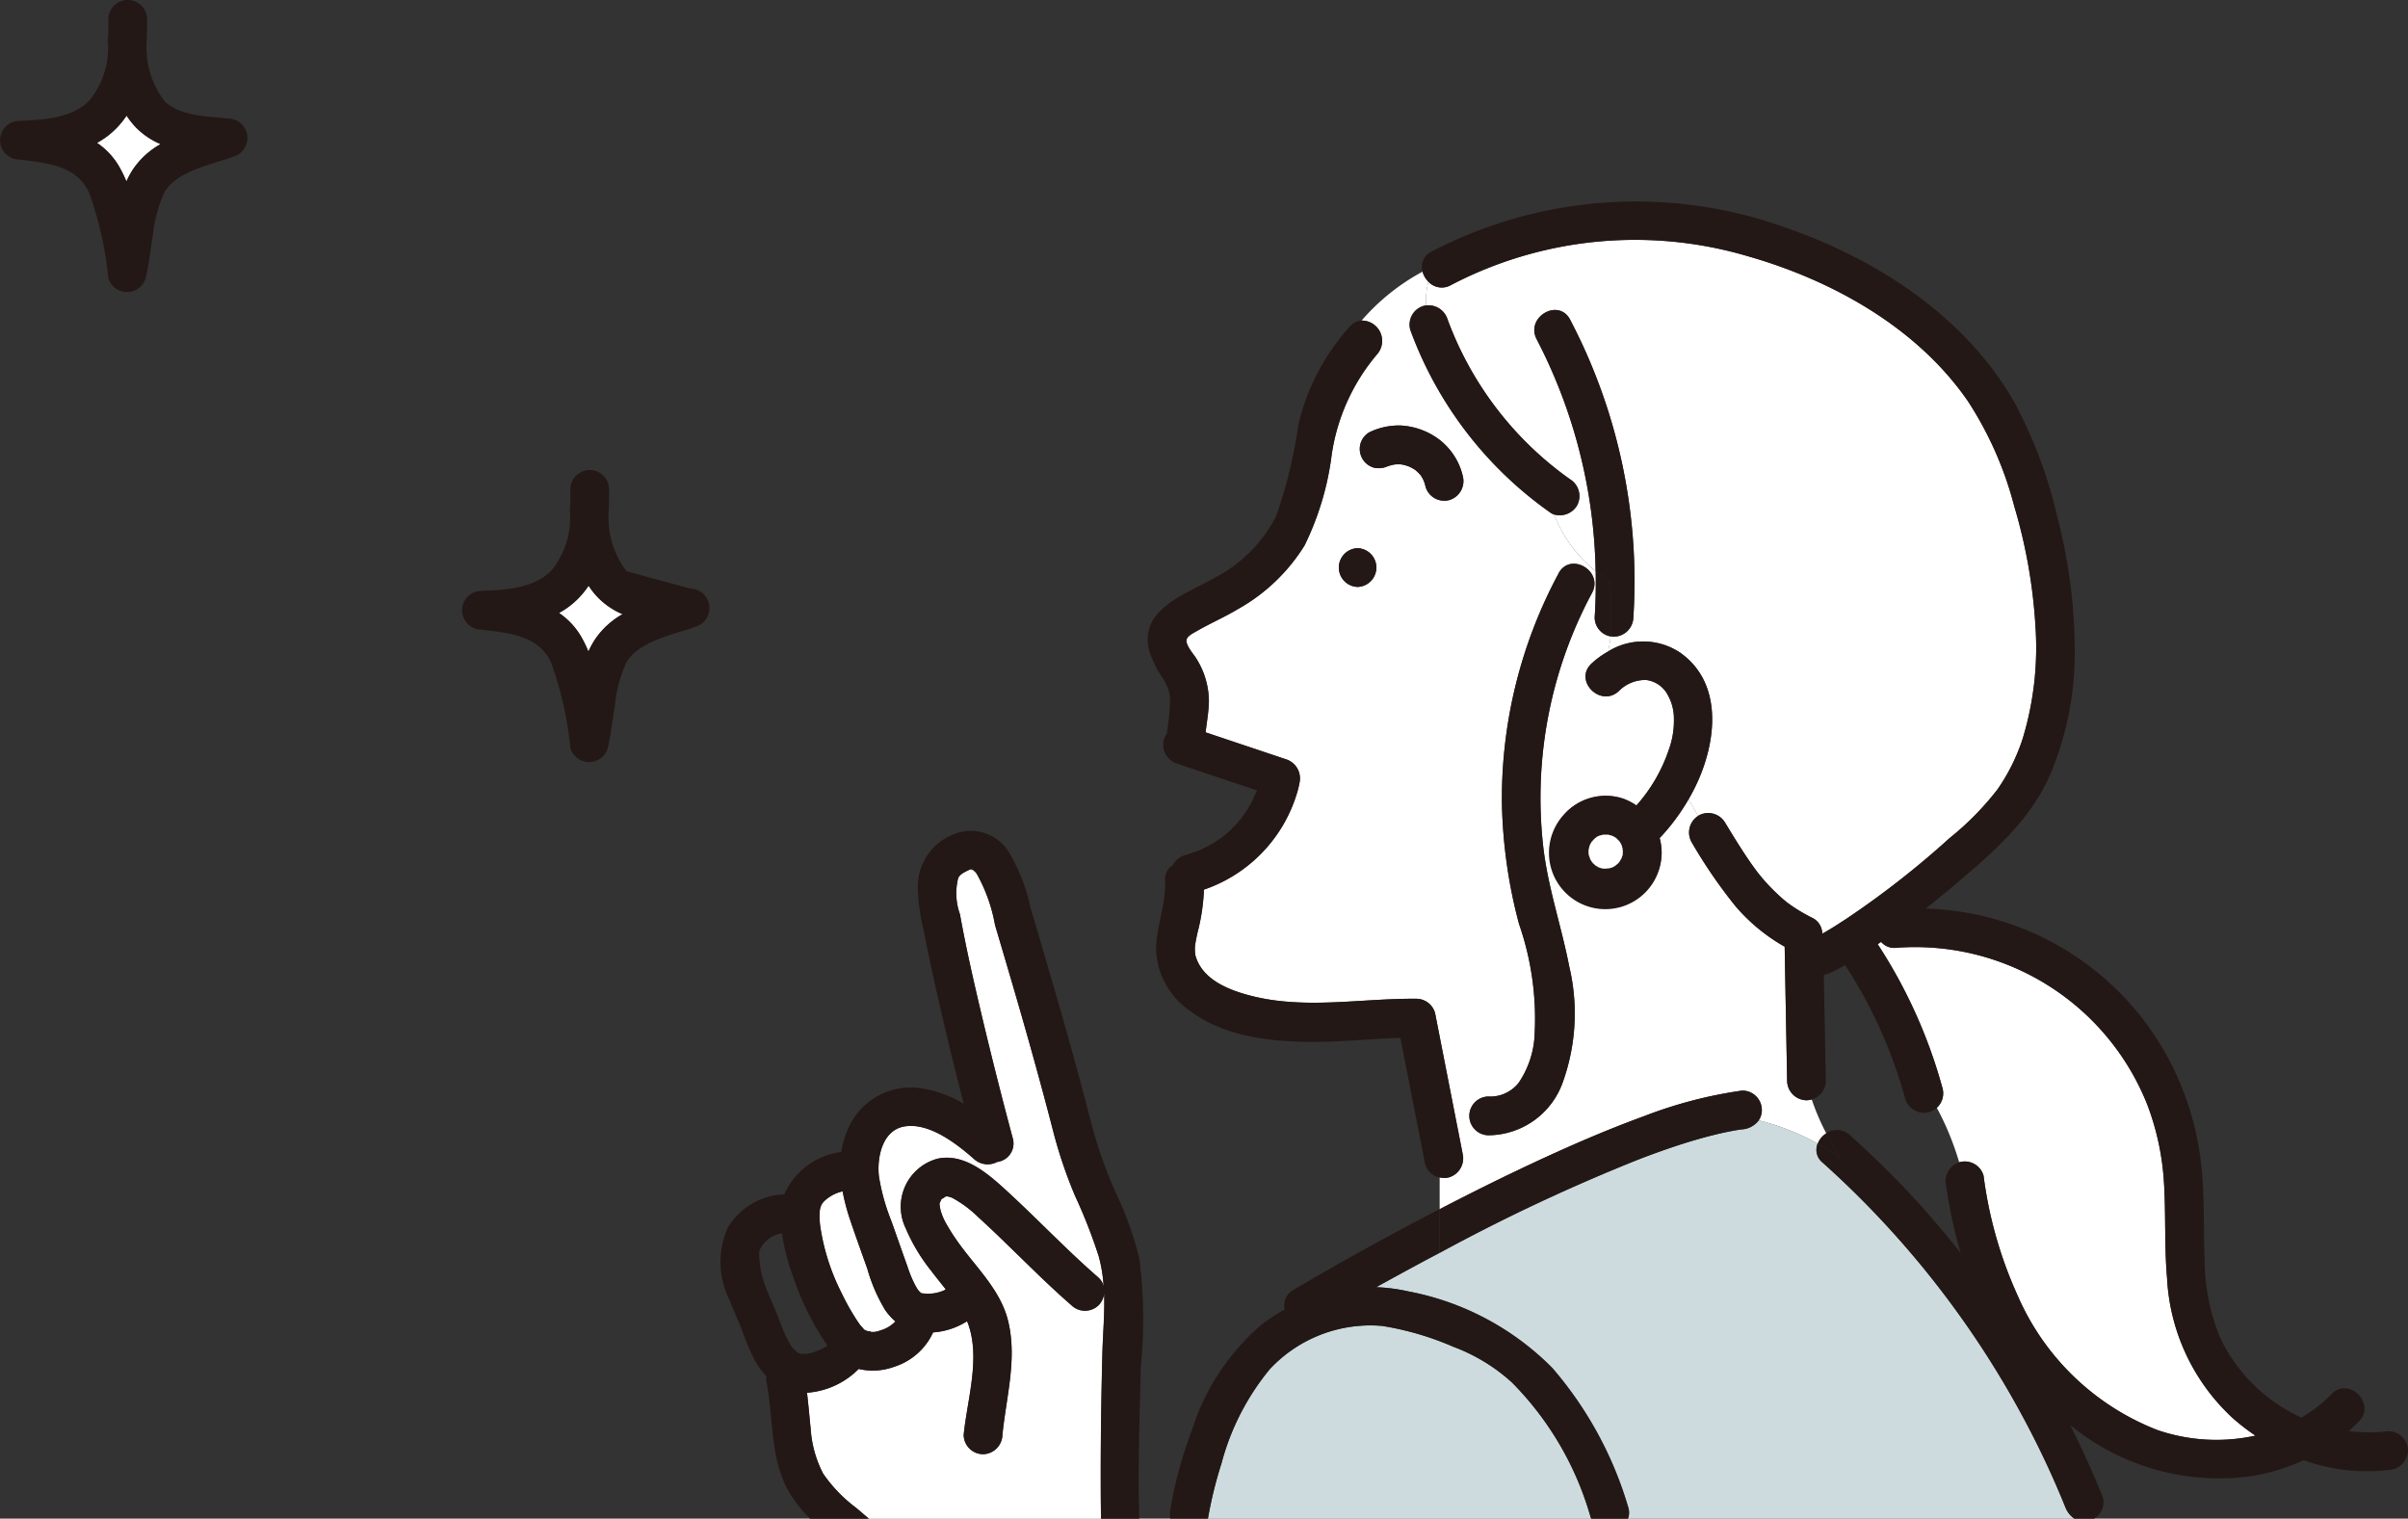
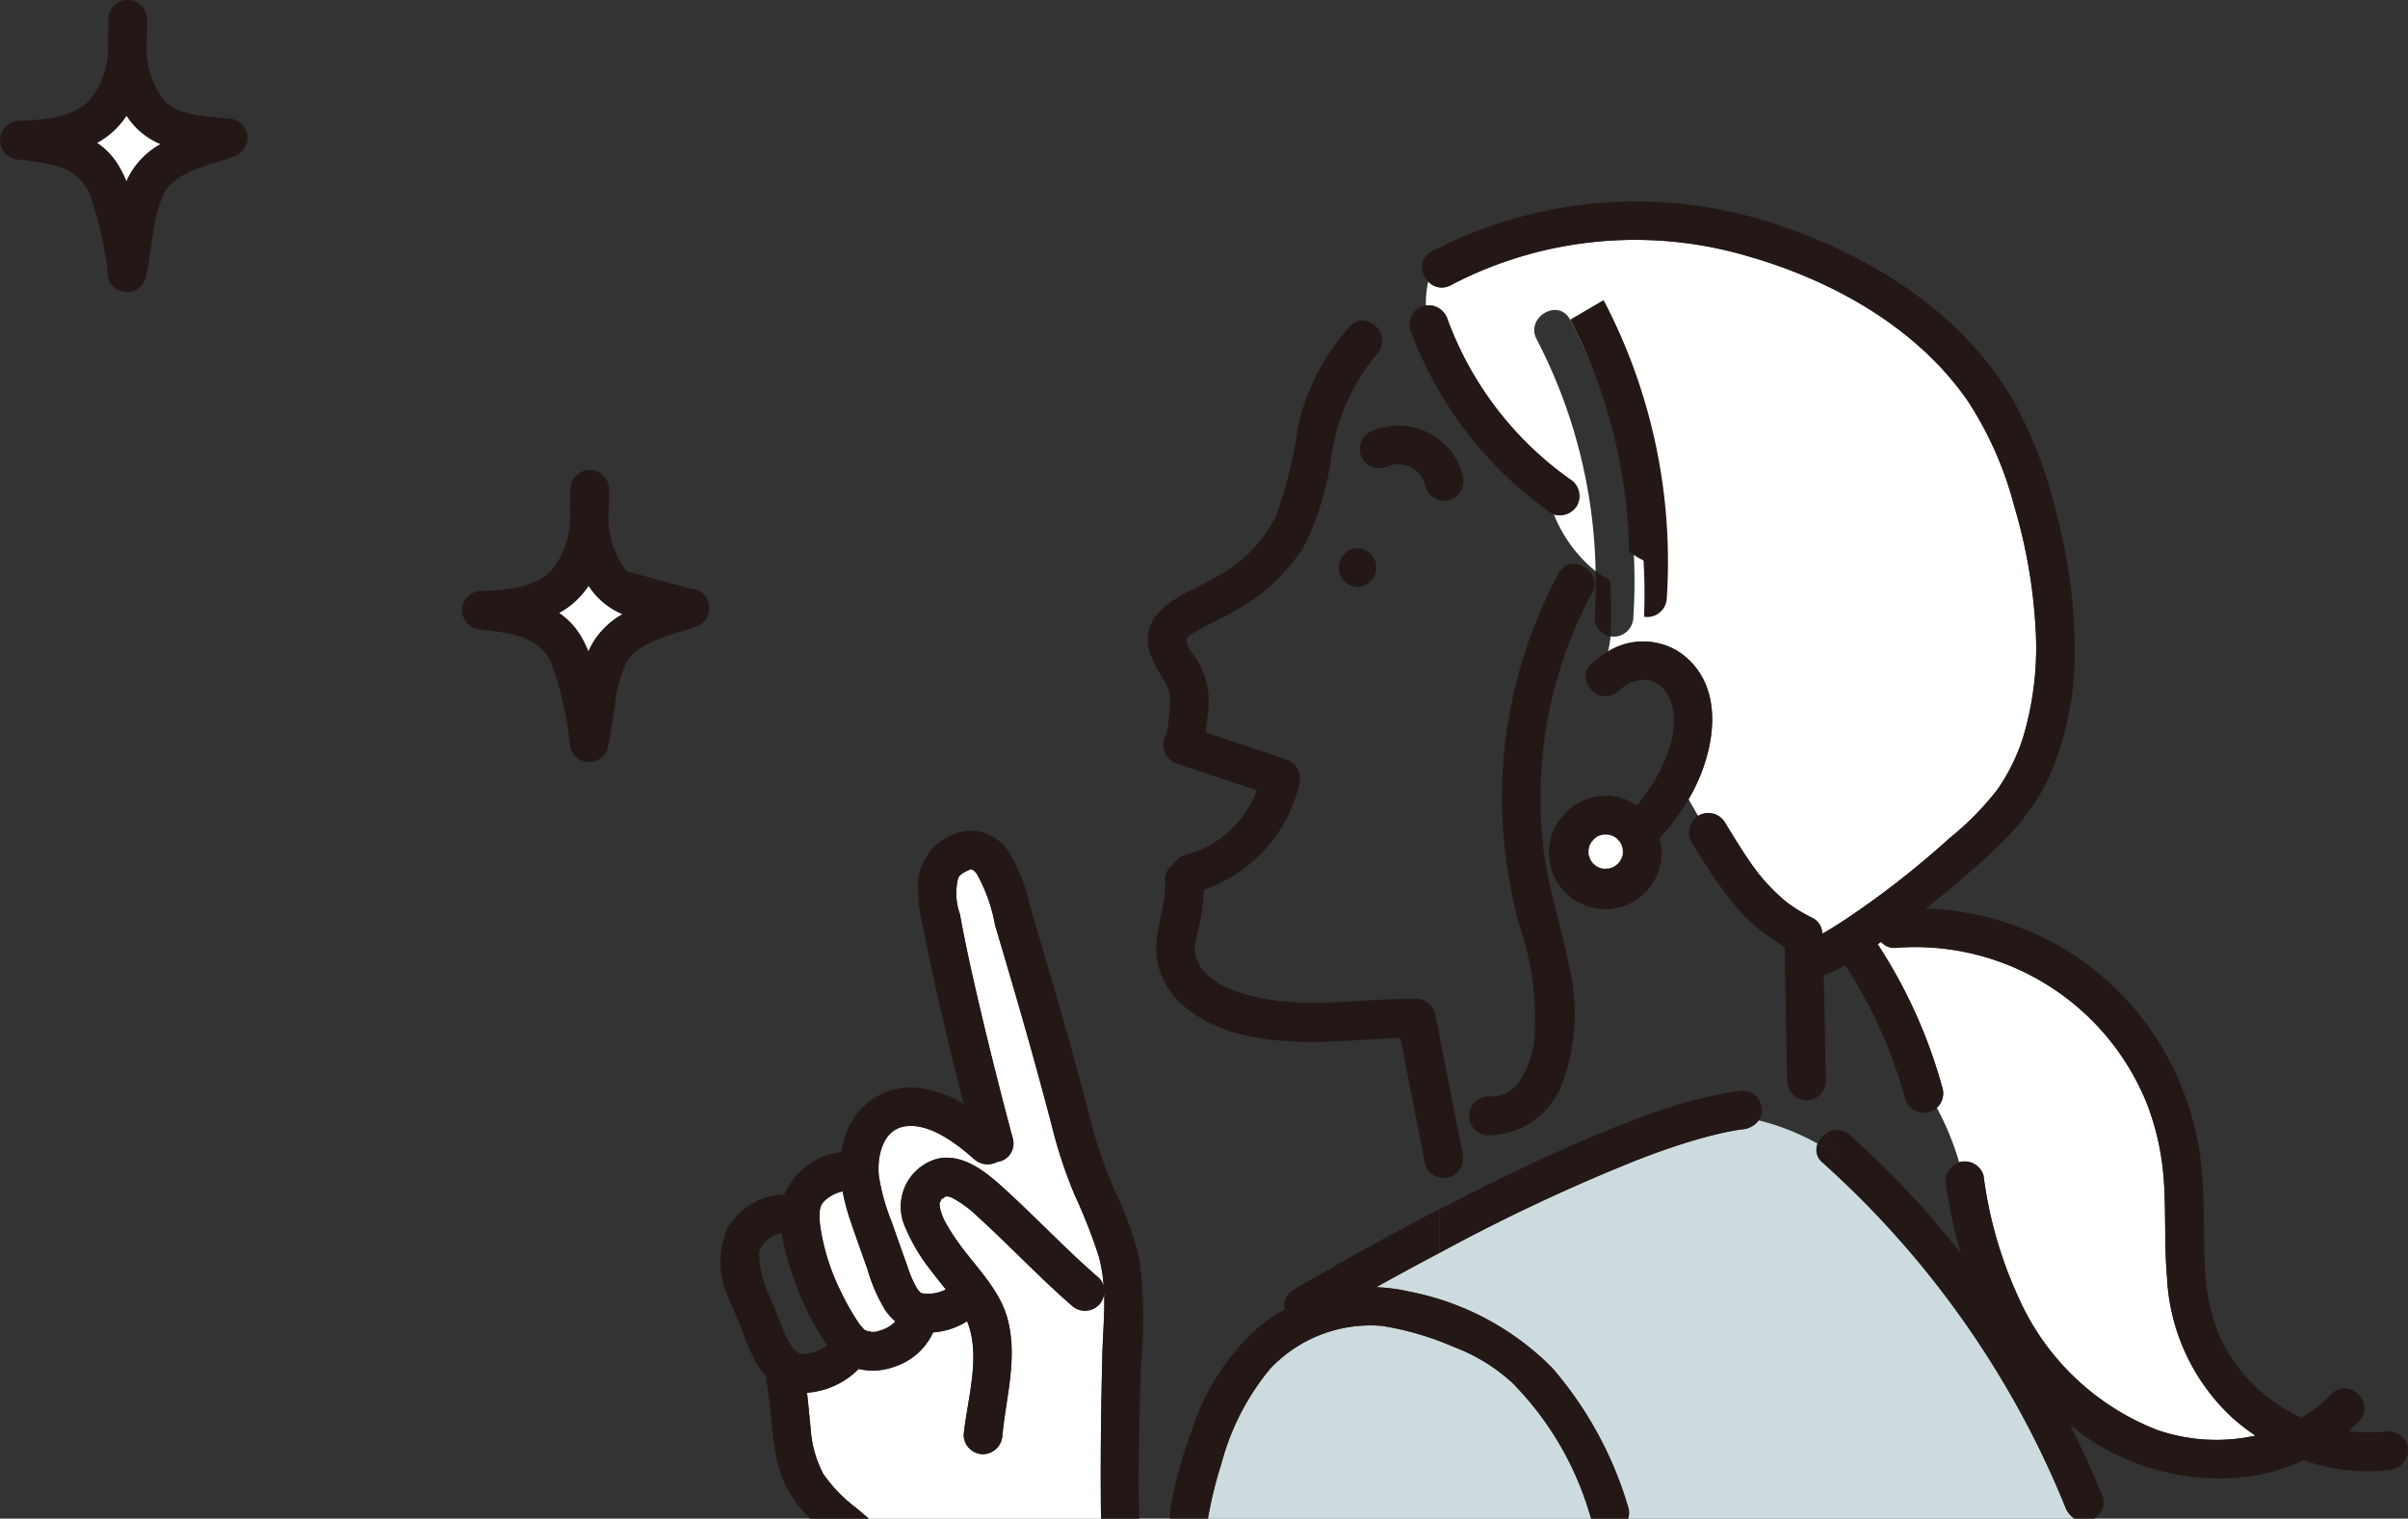
<svg xmlns="http://www.w3.org/2000/svg" height="75.678" viewBox="0 0 120 75.678" width="120">
  <rect x="0" y="0" width="120" height="75.678" fill="#333333" stroke="none" />
  <clipPath id="a">
    <path d="m0 0h120v75.678h-120z" />
  </clipPath>
  <g clip-path="url(#a)">
    <path d="m118.852 162.253c.025-1.008.125-2.046.088-3.066a.955.955 0 0 1 -1.636.609c-1.608-1.4-3.061-2.951-4.635-4.382a5.794 5.794 0 0 0 -1.287-.959l-.026-.013c-.046-.016-.091-.032-.137-.045-.03-.008-.06-.014-.09-.02h-.036a.377.377 0 0 1 -.066.01l-.019.018c-.144.115-.117.035-.236.2.085-.12.006.037-.022.082-.006.022-.012.045-.016.066l.011.082c0 .011.006.05.009.083.014.053.038.167.036.159a2.972 2.972 0 0 0 .324.737 10.022 10.022 0 0 0 .584.9c.893 1.243 2.084 2.342 2.458 3.881.459 1.889-.1 3.783-.285 5.666a.987.987 0 0 1 -.965.965.972.972 0 0 1 -.965-.965c.18-1.8.879-3.92.169-5.663a3.622 3.622 0 0 1 -1.695.559 3.189 3.189 0 0 1 -1.926 1.708 3.1 3.1 0 0 1 -1.775.114h-.009a4.018 4.018 0 0 1 -2.574 1.184c.073.6.122 1.2.184 1.8a5.618 5.618 0 0 0 .624 2.237 7.326 7.326 0 0 0 1.648 1.705q.316.268.63.538h11.571c-.013-.717-.016-1.434-.017-2.149 0-2.012.03-4.025.081-6.037" fill="#fff" transform="translate(-63.92 -94.761)" />
    <path d="m260.057 145.325a10.2 10.2 0 0 1 -3.313-7.02c-.136-1.564-.058-3.136-.15-4.7a13.09 13.09 0 0 0 -.834-3.935 12.448 12.448 0 0 0 -12.574-7.813.855.855 0 0 1 -.691-.3l-.172.115a25.327 25.327 0 0 1 3.234 7.187.978.978 0 0 1 -.286.965 14.04 14.04 0 0 1 1.113 2.718l.028-.011a.972.972 0 0 1 1.188.674 20.909 20.909 0 0 0 1.71 6 12.547 12.547 0 0 0 6.953 6.676 9.059 9.059 0 0 0 4.887.279 10.824 10.824 0 0 1 -1.092-.838" fill="#fff" transform="translate(-148.75 -74.617)" />
    <path d="m212.4 164.431a1.2 1.2 0 0 1 -.45-.565 45.143 45.143 0 0 0 -1.98-4.247 46.752 46.752 0 0 0 -10.121-12.933.811.811 0 0 1 -.245-.941 11.814 11.814 0 0 0 -2.942-1.162 1.131 1.131 0 0 1 -.806.444h-.04l-.077.012c-.1.017-.208.033-.311.052q-.306.055-.609.123c-.44.1-.876.214-1.309.341-.965.282-1.915.619-2.853.98a92.42 92.42 0 0 0 -9.891 4.647c-.284.151-.569.3-.851.453q-1.159.621-2.309 1.26a8.829 8.829 0 0 1 1.6.209 13.681 13.681 0 0 1 7.179 3.819 18.683 18.683 0 0 1 3.771 6.908.883.883 0 0 1 0 .6z" fill="#cddbde" transform="translate(-109.02 -88.752)" />
-     <path d="m176.695 63.27a2.857 2.857 0 0 1 .1.677 2.785 2.785 0 1 1 -4.882-1.828 2.774 2.774 0 0 1 3.005-.8 2.993 2.993 0 0 1 .62.327 8.01 8.01 0 0 0 1.625-2.808 4.18 4.18 0 0 0 .244-1.486 2.394 2.394 0 0 0 -.307-1.213 1.407 1.407 0 0 0 -1.081-.746 1.853 1.853 0 0 0 -1.354.548c-.905.851-2.273-.512-1.365-1.365a4.241 4.241 0 0 1 .827-.6 5.48 5.48 0 0 0 .125-.756.964.964 0 0 1 -.794-.946c.051-.766.066-1.533.051-2.3a6.94 6.94 0 0 1 -2.077-2.826.736.736 0 0 1 -.178-.091 19.17 19.17 0 0 1 -6.989-9.119.974.974 0 0 1 .674-1.187.916.916 0 0 1 .11-.019 4.476 4.476 0 0 1 .12-1.191 1.111 1.111 0 0 1 -.288-.5 10.765 10.765 0 0 0 -3.046 2.444 1.01 1.01 0 0 1 .792 1.666 9.975 9.975 0 0 0 -2.271 5.006 14.251 14.251 0 0 1 -1.356 4.533 9.164 9.164 0 0 1 -3.3 3.157c-.68.41-1.408.724-2.093 1.12-.147.085-.461.236-.487.431-.038.283.367.715.5.942a4.026 4.026 0 0 1 .616 2.1c-.011.556-.106 1.039-.164 1.559l4 1.34a1 1 0 0 1 .674 1.187 3.861 3.861 0 0 1 -.122.5 7.305 7.305 0 0 1 -4.637 4.811 9.952 9.952 0 0 1 -.261 1.906 8.852 8.852 0 0 0 -.183.878 1.928 1.928 0 0 0 .024.517c.338 1.169 1.6 1.68 2.673 1.966 2.739.73 5.537.148 8.333.171a.975.975 0 0 1 .931.709q.686 3.5 1.372 7a.985.985 0 0 1 -.674 1.187.957.957 0 0 1 -.47 0v1.59c1.462-.758 2.936-1.495 4.426-2.195 1.885-.885 3.8-1.725 5.755-2.438a22.088 22.088 0 0 1 4.91-1.28.971.971 0 0 1 .965.965.9.9 0 0 1 -.159.521 11.8 11.8 0 0 1 2.942 1.162 1.084 1.084 0 0 1 .427-.514 11.492 11.492 0 0 1 -.724-1.691.917.917 0 0 1 -.262.043.983.983 0 0 1 -.965-.965q-.008-.427-.016-.854l-.107-5.834a9.123 9.123 0 0 1 -2.449-2.017 24.933 24.933 0 0 1 -2.189-3.194.979.979 0 0 1 .33-1.308c-.159-.271-.314-.547-.477-.828a10.376 10.376 0 0 1 -1.442 1.936m-15.055-12.518a.966.966 0 0 1 0-1.931.966.966 0 0 1 0 1.931m4.571-4.33a.972.972 0 0 1 -1.188-.674 1.48 1.48 0 0 0 -.236-.557c-.044-.048-.087-.1-.134-.144s-.085-.078-.129-.116l-.039-.027a2.445 2.445 0 0 0 -.29-.157 2.53 2.53 0 0 0 -.356-.1 1.465 1.465 0 0 0 -.825.142l.161-.068a1.1 1.1 0 0 1 -.719.088.974.974 0 0 1 -.577-.444.987.987 0 0 1 -.1-.744.969.969 0 0 1 .444-.577 3.387 3.387 0 0 1 1.567-.337 3.522 3.522 0 0 1 1.445.4 3.219 3.219 0 0 1 1.647 2.128.989.989 0 0 1 -.674 1.188m5.671 28.977a3.958 3.958 0 0 1 -3.733 2.676.966.966 0 0 1 0-1.931 1.8 1.8 0 0 0 1.523-.683 4.637 4.637 0 0 0 .779-2.152 14.377 14.377 0 0 0 -.763-5.771 25.159 25.159 0 0 1 -.853-6.026 23.7 23.7 0 0 1 2.824-11.437c.59-1.1 2.256-.12 1.667.975a21.6 21.6 0 0 0 -2.45 12.455c.212 2.106.914 4.094 1.317 6.162a10.125 10.125 0 0 1 -.311 5.732" fill="#fff" transform="translate(-93.988 -21.504)" />
    <path d="m214.379 50.052a26.412 26.412 0 0 0 -1.048-5.814 17.746 17.746 0 0 0 -2.313-5.238c-2.537-3.672-6.755-6.014-10.969-7.217a19.8 19.8 0 0 0 -14.784 1.438.91.91 0 0 1 -1.133-.172 4.476 4.476 0 0 0 -.12 1.191 1 1 0 0 1 1.078.693 16.925 16.925 0 0 0 6.1 7.965.985.985 0 0 1 .346 1.321 1.009 1.009 0 0 1 -1.143.437 6.94 6.94 0 0 0 2.077 2.826 26.062 26.062 0 0 0 -2.938-11.559c-.576-1.1 1.091-2.076 1.667-.975a28.064 28.064 0 0 1 3.151 14.831.983.983 0 0 1 -.965.965.856.856 0 0 1 -.171-.019 5.48 5.48 0 0 1 -.125.756 3.32 3.32 0 0 1 3.586.055c2.195 1.54 1.806 4.512.79 6.623-.11.23-.232.46-.364.687.163.28.318.557.477.828.006 0 .01-.009.017-.013a.979.979 0 0 1 1.321.346c.327.536.655 1.072 1 1.6.157.237.318.471.486.7l.129.174.014.019.01.013c.081.1.163.2.247.3a9.5 9.5 0 0 0 1.175 1.154l.008.007c.056.041.112.083.169.124q.165.116.335.225a8.8 8.8 0 0 0 .806.45.88.88 0 0 1 .465.775c.414-.228.814-.488 1.2-.742a44.681 44.681 0 0 0 5.137-4.015 14.452 14.452 0 0 0 2.391-2.427 9.623 9.623 0 0 0 1.258-2.527 15.571 15.571 0 0 0 .627-5.782" fill="#fff" transform="translate(-112.954 -19.017)" />
    <path d="m171.045 173.875a9.034 9.034 0 0 0 -2.93-1.787 14.773 14.773 0 0 0 -3.543-1.036 6.86 6.86 0 0 0 -5.6 2.152 12.352 12.352 0 0 0 -2.41 4.7 20.625 20.625 0 0 0 -.676 2.755h19.106c-.012-.028-.027-.053-.036-.083a15.563 15.563 0 0 0 -3.911-6.7" fill="#cddbde" transform="translate(-95.69 -104.976)" />
    <path d="m109.037 159.661a8.354 8.354 0 0 1 -.894-2.063c-.287-.81-.582-1.618-.855-2.432a10.674 10.674 0 0 1 -.378-1.428 1.92 1.92 0 0 0 -.947.518.787.787 0 0 0 -.19.456 3.622 3.622 0 0 0 .023.773 10.832 10.832 0 0 0 1.069 3.331 11.493 11.493 0 0 0 .792 1.4c.047.071.1.14.148.209.013.007.163.184.185.209.052.022.1.043.154.069 0-.016.31.044.109.027a.918.918 0 0 0 .529-.059 1.69 1.69 0 0 0 .547-.264s.122-.1.14-.115.048-.05.071-.075a3 3 0 0 1 -.5-.558" fill="#fff" transform="translate(-64.921 -94.371)" />
    <path d="m123.183 128.4a23 23 0 0 1 -1.121-3.326c-.6-2.315-1.242-4.617-1.911-6.912q-.48-1.644-.967-3.286a8.121 8.121 0 0 0 -.918-2.563.843.843 0 0 0 -.234-.212c.1.06-.128.027-.015 0 .043-.01.136-.088-.093.017-.269.125-.49.231-.578.427a3.108 3.108 0 0 0 .09 1.8c.29 1.6.65 3.2 1.024 4.782q.756 3.2 1.609 6.385a.926.926 0 0 1 -.778 1.174 1.011 1.011 0 0 1 -1.16-.151c-.864-.76-2.218-1.813-3.444-1.621-1.121.176-1.393 1.545-1.291 2.483a10.357 10.357 0 0 0 .631 2.26q.4 1.142.807 2.283a5.661 5.661 0 0 0 .353.855 2.231 2.231 0 0 0 .171.285c.043.051.092.1.139.145a1.977 1.977 0 0 0 1.173-.149c.019-.015.039-.026.059-.04-.242-.3-.493-.616-.731-.929a9.089 9.089 0 0 1 -1.263-2.107 2.475 2.475 0 0 1 1.579-3.469c1.357-.3 2.568.788 3.484 1.63 1.538 1.414 2.97 2.932 4.549 4.3a.8.8 0 0 1 .25.433 7.149 7.149 0 0 0 -.249-1.525 26.322 26.322 0 0 0 -1.163-2.97" fill="#fff" transform="translate(-69.597 -68.791)" />
    <path d="m183.192 61.12.036.044c-.014-.022-.029-.044-.036-.044" fill="#f0f" transform="translate(-112.452 -37.518)" />
    <path d="m122.75 154.511c-.058-.028-.063-.024 0 0" fill="#f0f" transform="translate(-75.322 -94.834)" />
    <path d="m173.718 70.742a.966.966 0 0 0 0 1.931.966.966 0 0 0 0-1.931" fill="#231815" transform="translate(-106.063 -43.425)" />
    <path d="m206.114 89.375a12.614 12.614 0 0 1 .823 1.271c.132-.228.254-.458.364-.687 1.015-2.111 1.4-5.083-.79-6.623a3.321 3.321 0 0 0 -3.586-.056 3.921 3.921 0 0 1 -.672 1.461 3.921 3.921 0 0 0 .672-1.461 4.239 4.239 0 0 0 -.827.6c-.907.853.46 2.216 1.365 1.365a1.852 1.852 0 0 1 1.354-.548 1.409 1.409 0 0 1 1.081.746 2.4 2.4 0 0 1 .307 1.213 4.181 4.181 0 0 1 -.244 1.486 8 8 0 0 1 -1.625 2.809 2.99 2.99 0 0 0 -.62-.327 2.774 2.774 0 0 0 -3.005.8 2.807 2.807 0 1 0 4.783 1.151 10.33 10.33 0 0 0 1.442-1.936 12.614 12.614 0 0 0 -.823-1.271m-3.582 3.065-.091.034a.226.226 0 0 1 .091-.034m1.124.971v.012c-.014.044-.031.088-.04.119 0 .011-.007.026-.011.04-.041.072-.082.141-.126.211l-.05.055c-.069.071-.279.192-.018.036-.068.041-.13.091-.2.13l-.066.035c-.064.019-.128.039-.194.054h.058a.661.661 0 0 0 -.082.006c-.049.01-.089.007-.083 0-.054 0-.107 0-.161 0-.036-.008-.072-.015-.107-.025s-.053-.017-.079-.026c.014.008.022.012.038.023-.014-.009-.031-.017-.046-.025l-.052-.017c-.05-.016-.062-.037-.026-.026a.972.972 0 0 1 -.086-.046l-.039-.027c-.036-.035-.07-.073-.105-.11.037.047.01.046-.022 0l-.035-.053c-.01-.01-.019-.021-.029-.029.013.011.017.017.028.027-.014-.021-.029-.042-.041-.063s-.03-.053-.044-.079c0 .016.009.031.014.053-.006-.024-.015-.046-.022-.069a.294.294 0 0 1 -.027-.084c-.009-.025-.018-.051-.025-.077s-.011-.047-.016-.071a1.787 1.787 0 0 1 0-.214c0 .017-.007.032-.013.053.006-.024.01-.049.014-.074.007-.062.029-.128.019-.07.014-.051.029-.1.045-.153.019-.035.037-.07.057-.1s.026-.041.04-.062c-.01.009-.014.014-.026.025.011-.009.02-.021.03-.031l.021-.032c.031-.049.06-.063.049-.041.021-.024.041-.047.063-.068l.041-.034c.034-.024.077-.056.122-.084l.017-.005c.046-.015.092-.032.138-.045.025-.007.1-.02.143-.03s.078 0 .117 0 .058 0 .087 0c.076.019.152.04.227.063.036.019.072.037.107.057s.052.032.077.049l.154.155c.018.027.036.053.053.081s.037.068.056.1c.021.068.04.137.058.206 0-.019 0-.039 0-.065v.082c0 .009.005.018.008.027a.176.176 0 0 1 .005.037v.027s0 0-.005 0v.033c0 .051 0 .1-.006.152m.009-.025c0-.022 0-.044.005-.059v.015a.275.275 0 0 1 -.007.044" fill="#231815" transform="translate(-122.788 -50.815)" />
    <path d="m175.518 55.822a.985.985 0 0 0 .1.744.973.973 0 0 0 .577.444 1.1 1.1 0 0 0 .719-.088l-.161.068a2.473 2.473 0 0 1 .474-.141 2.42 2.42 0 0 1 .351 0 2.516 2.516 0 0 1 .356.1 2.45 2.45 0 0 1 .29.157l.039.027c.044.038.088.076.129.116s.089.1.133.144a2.125 2.125 0 0 1 .15.274 2.147 2.147 0 0 1 .086.282.972.972 0 0 0 1.187.674.989.989 0 0 0 .674-1.187 3.218 3.218 0 0 0 -1.647-2.128 3.52 3.52 0 0 0 -1.445-.4 3.381 3.381 0 0 0 -1.567.337.966.966 0 0 0 -.444.577m2.979 1.526-.036-.044c.007 0 .022.023.036.044" fill="#231815" transform="translate(-107.721 -33.702)" />
    <path d="m163.809 82.865q-.687-3.5-1.372-7a.974.974 0 0 0 -.931-.709c-2.8-.024-5.593.558-8.333-.172-1.071-.285-2.334-.8-2.673-1.966a1.941 1.941 0 0 1 -.024-.517 8.778 8.778 0 0 1 .182-.878 9.917 9.917 0 0 0 .261-1.905 7.306 7.306 0 0 0 4.637-4.811 3.758 3.758 0 0 0 .122-.5 1 1 0 0 0 -.678-1.187l-4-1.34c.058-.521.153-1 .164-1.559a4.029 4.029 0 0 0 -.616-2.1c-.132-.227-.537-.658-.5-.942.025-.2.34-.346.487-.431.686-.4 1.414-.71 2.093-1.12a9.171 9.171 0 0 0 3.3-3.156 14.263 14.263 0 0 0 1.357-4.543 9.978 9.978 0 0 1 2.271-5.006 1.01 1.01 0 0 0 -.792-1.666 4.575 4.575 0 0 0 -1.123 2.894 4.575 4.575 0 0 1 1.123-2.894.852.852 0 0 0 -.573.3 11.057 11.057 0 0 0 -2.572 4.929 23.21 23.21 0 0 1 -1.107 4.53 7.1 7.1 0 0 1 -3.034 3.049c-1.388.812-3.766 1.517-3.3 3.6a5.162 5.162 0 0 0 .7 1.43 3.246 3.246 0 0 1 .248.492c.025.068.046.14.064.21 0 .008.03.185.036.191a9.662 9.662 0 0 1 -.168 1.882.8.8 0 0 0 -.135.287.989.989 0 0 0 .674 1.188l3.965 1.327c-.012.032-.024.064-.037.1a1.663 1.663 0 0 0 -.165.358q-.095.186-.2.366c-.076.129-.156.255-.241.378-.043.063-.09.124-.134.186-.02.026-.041.052-.063.078a6.02 6.02 0 0 1 -.738.744c-.029.024-.206.156-.161.126-.063.046-.126.092-.191.135q-.236.158-.485.292c-.1.053-.2.1-.3.153l-.139.064-.033.013c-.233.088-.467.167-.707.235a.972.972 0 0 0 -.59.486.83.83 0 0 0 -.394.787c.051 1.179-.429 2.254-.45 3.419a3.9 3.9 0 0 0 1.746 3.107c1.97 1.45 4.779 1.577 7.124 1.483 1.1-.044 2.2-.143 3.307-.175q.615 3.139 1.23 6.277a.917.917 0 0 0 .719.674.957.957 0 0 0 .47 0 .985.985 0 0 0 .674-1.187" fill="#231815" transform="translate(-90.924 -25.385)" />
    <path d="m159.119 158.92c-.664.376-1.326.753-1.982 1.143a.888.888 0 0 0 -.442.979 9.573 9.573 0 0 0 -1.126.733 11.491 11.491 0 0 0 -3.517 5.346 20.66 20.66 0 0 0 -1.061 3.934 1.291 1.291 0 0 0 0 .412h1.879a20.624 20.624 0 0 1 .676-2.755 12.351 12.351 0 0 1 2.41-4.7 6.86 6.86 0 0 1 5.6-2.152 14.766 14.766 0 0 1 3.544 1.04 9.034 9.034 0 0 1 2.93 1.787 15.565 15.565 0 0 1 3.911 6.7c.01.03.025.055.036.083h1.823a.883.883 0 0 0 0-.6 18.672 18.672 0 0 0 -3.771-6.908 13.68 13.68 0 0 0 -7.179-3.819 8.83 8.83 0 0 0 -1.6-.209q1.151-.637 2.309-1.26l.852-.453v-2.177q-2.676 1.388-5.3 2.875" fill="#231815" transform="translate(-92.676 -95.788)" />
    <path d="m200.876 140.726a22.093 22.093 0 0 0 -4.91 1.28c-1.957.713-3.87 1.552-5.755 2.438-1.49.7-2.963 1.436-4.425 2.195v2.177a92.231 92.231 0 0 1 9.891-4.647c.938-.362 1.888-.7 2.853-.98.433-.127.869-.242 1.309-.341.2-.045.405-.087.609-.123.1-.019.207-.036.311-.052l.078-.012h.04a1.132 1.132 0 0 0 .806-.444 11.572 11.572 0 0 0 -1.609-.281 11.572 11.572 0 0 1 1.609.281.894.894 0 0 0 .159-.521.971.971 0 0 0 -.965-.965" fill="#231815" transform="translate(-114.043 -86.381)" />
    <path d="m235 146.26a1.086 1.086 0 0 0 -.427.514 12.069 12.069 0 0 1 1.187.758c-.276-.418-.534-.84-.76-1.272" fill="#231815" transform="translate(-143.99 -89.781)" />
    <path d="m231.678 87.291a8 8 0 0 1 -1.986-.006c.175-.153.345-.31.507-.477.868-.89-.5-2.256-1.365-1.365a7.3 7.3 0 0 1 -1.5 1.173 8.3 8.3 0 0 1 -4.036-3.948 10.222 10.222 0 0 1 -.789-3.977c-.063-1.538 0-3.083-.163-4.616a14.535 14.535 0 0 0 -1.068-4.149 14.169 14.169 0 0 0 -12.666-8.676q.718-.572 1.418-1.162c1.856-1.57 3.708-3.143 4.731-5.4a15.521 15.521 0 0 0 1.275-6.384 26.619 26.619 0 0 0 -.84-6.454 22.963 22.963 0 0 0 -2.146-5.789c-2.436-4.3-6.848-7.163-11.425-8.748a22.026 22.026 0 0 0 -17.646 1.2.847.847 0 0 0 -.446.991c.286-.163.572-.314.852-.455-.28.14-.566.292-.852.455a1.113 1.113 0 0 0 .288.5 4.112 4.112 0 0 1 .178-.572 4.112 4.112 0 0 0 -.178.572.911.911 0 0 0 1.133.172 19.8 19.8 0 0 1 14.784-1.439c4.214 1.2 8.432 3.546 10.969 7.218a17.722 17.722 0 0 1 2.313 5.239 26.39 26.39 0 0 1 1.048 5.814 15.579 15.579 0 0 1 -.626 5.782 9.637 9.637 0 0 1 -1.258 2.527 14.451 14.451 0 0 1 -2.391 2.427 44.672 44.672 0 0 1 -5.137 4.015c-.39.254-.79.514-1.2.742a.879.879 0 0 0 -.465-.775 8.792 8.792 0 0 1 -.806-.451q-.171-.108-.336-.225c-.057-.04-.112-.083-.169-.123l-.008-.007a9.562 9.562 0 0 1 -1.175-1.154c-.084-.1-.165-.2-.246-.3l-.011-.013-.014-.018-.129-.174c-.168-.229-.329-.464-.486-.7-.347-.523-.674-1.06-1-1.6a.979.979 0 0 0 -1.321-.346l-.017.013a6.756 6.756 0 0 0 1.789 2.149 6.756 6.756 0 0 1 -1.789-2.149.978.978 0 0 0 -.329 1.308 24.959 24.959 0 0 0 2.189 3.194 9.122 9.122 0 0 0 2.449 2.017q.053 2.918.107 5.835.008.427.015.854a.982.982 0 0 0 .965.965.917.917 0 0 0 .262-.043 10.088 10.088 0 0 1 -.393-1.555 10.088 10.088 0 0 0 .393 1.555.97.97 0 0 0 .7-.923q-.048-2.641-.1-5.282a1.376 1.376 0 0 0 .292-.087 7.212 7.212 0 0 0 .77-.4 23.6 23.6 0 0 1 2.993 6.655.982.982 0 0 0 1.188.674.937.937 0 0 0 .389-.223 17.762 17.762 0 0 0 -1.225-1.973 17.762 17.762 0 0 1 1.225 1.973.978.978 0 0 0 .285-.965 25.341 25.341 0 0 0 -3.233-7.187c.057-.039.115-.076.171-.115a.856.856 0 0 0 .691.3 12.448 12.448 0 0 1 12.574 7.813 13.085 13.085 0 0 1 .834 3.935c.092 1.566.015 3.139.15 4.7a10.2 10.2 0 0 0 3.313 7.02 10.868 10.868 0 0 0 1.092.839 9.063 9.063 0 0 1 -4.887-.279 12.547 12.547 0 0 1 -6.953-6.676 20.917 20.917 0 0 1 -1.71-6 .971.971 0 0 0 -1.187-.674c-.01 0-.018.008-.028.011a10.443 10.443 0 0 1 .366 4.191 10.443 10.443 0 0 0 -.366-4.191.992.992 0 0 0 -.646 1.177 24.519 24.519 0 0 0 .722 3.341c-.665-.838-1.35-1.662-2.072-2.456a47.594 47.594 0 0 0 -3.448-3.418.947.947 0 0 0 -1.183-.09c.227.432.485.854.76 1.272a12.262 12.262 0 0 1 3.529 3.977 12.262 12.262 0 0 0 -3.529-3.977c.368.559.772 1.11 1.212 1.66-.44-.55-.844-1.1-1.212-1.66a12.069 12.069 0 0 0 -1.187-.758.812.812 0 0 0 .245.941 46.754 46.754 0 0 1 10.125 12.937 45.234 45.234 0 0 1 1.98 4.247 1.2 1.2 0 0 0 .45.565h.971a.936.936 0 0 0 .441-1.078c-.492-1.221-1.038-2.417-1.624-3.592a11.679 11.679 0 0 0 8.992 2.555 9.867 9.867 0 0 0 2.648-.8 9.3 9.3 0 0 0 4.23.489 1 1 0 0 0 .965-.965.971.971 0 0 0 -.965-.965" fill="#231815" transform="translate(-112.644 -15.972)" />
    <path d="m194.076 73.24a23.694 23.694 0 0 0 -2.824 11.437 25.163 25.163 0 0 0 .848 6.023 14.375 14.375 0 0 1 .763 5.771 4.638 4.638 0 0 1 -.779 2.152 1.8 1.8 0 0 1 -1.523.683.966.966 0 0 0 0 1.931 3.959 3.959 0 0 0 3.733-2.676 10.126 10.126 0 0 0 .311-5.732c-.4-2.067-1.105-4.055-1.317-6.161a21.6 21.6 0 0 1 2.45-12.455c.589-1.094-1.077-2.071-1.667-.975" fill="#231815" transform="translate(-116.405 -44.663)" />
    <path d="m190.224 49.383a.985.985 0 0 0 -.346-1.321 16.93 16.93 0 0 1 -6.1-7.965 1 1 0 0 0 -1.078-.697 6.133 6.133 0 0 0 1.842 4.029 6.133 6.133 0 0 1 -1.842-4.029.851.851 0 0 0 -.109.019.973.973 0 0 0 -.674 1.187 19.169 19.169 0 0 0 6.989 9.119.731.731 0 0 0 .178.091c-.339-.716-.654-1.452-1.066-2.139.412.688.728 1.424 1.066 2.139a1.01 1.01 0 0 0 1.143-.437" fill="#231815" transform="translate(-111.639 -24.181)" />
-     <path d="m199.793 40.488c-.576-1.1-2.243-.126-1.667.975a26.062 26.062 0 0 1 2.938 11.559 4.943 4.943 0 0 0 .718.441 27.738 27.738 0 0 1 .025 2.8.886.886 0 0 0 .171.019.983.983 0 0 0 .965-.965 28.06 28.06 0 0 0 -3.151-14.83" fill="#231815" transform="translate(-121.546 -24.557)" />
+     <path d="m199.793 40.488a26.062 26.062 0 0 1 2.938 11.559 4.943 4.943 0 0 0 .718.441 27.738 27.738 0 0 1 .025 2.8.886.886 0 0 0 .171.019.983.983 0 0 0 .965-.965 28.06 28.06 0 0 0 -3.151-14.83" fill="#231815" transform="translate(-121.546 -24.557)" />
    <path d="m206.56 74.154a4.938 4.938 0 0 1 -.719-.441c.015.765 0 1.531-.05 2.3a.965.965 0 0 0 .794.947 27.745 27.745 0 0 0 -.025-2.8" fill="#231815" transform="translate(-126.323 -45.248)" />
    <g fill="#fff">
      <path d="m206.364 107.794a.22.22 0 0 0 -.091.034z" transform="translate(-126.62 -66.169)" />
      <path d="m205.475 107.785c-.045.028-.088.06-.122.084l-.041.034a.894.894 0 0 0 -.063.068.4.4 0 0 1 -.074.079c-.014.02-.027.041-.04.061s-.038.07-.057.1c-.016.051-.031.1-.045.153 0 .017-.01.048-.02.092a1.787 1.787 0 0 0 0 .214c.005.024.01.047.016.071s.016.052.025.078c0-.008.012.017.036.1q.021.04.044.079c.013.022.027.042.041.063a.587.587 0 0 1 .059.059c.035.038.07.076.105.11l.039.027a.972.972 0 0 0 .086.046.493.493 0 0 1 .085.045c.026.009.052.019.079.026s.071.017.107.025h.161a.35.35 0 0 1 .11-.008c.066-.015.13-.035.194-.054l.066-.035c.07-.039.131-.089.2-.13-.261.156-.051.034.018-.036l.05-.055c.044-.07.085-.139.126-.211 0-.014.008-.029.011-.04.009-.031.027-.075.04-.118v-.012c0-.051.005-.1.006-.152 0-.011 0-.022 0-.033a.37.37 0 0 1 -.009-.1c-.018-.07-.036-.137-.058-.206-.019-.034-.036-.069-.056-.1s-.035-.054-.053-.081l-.154-.154c-.025-.017-.051-.034-.078-.049s-.071-.038-.106-.057c-.075-.023-.15-.044-.227-.063h-.086c-.039 0-.078 0-.117 0s-.118.023-.143.03c-.047.013-.092.03-.139.045l-.017.005" transform="translate(-125.846 -66.113)" />
-       <path d="m205.155 110.686c-.01-.028-.018-.056-.027-.084a.278.278 0 0 0 .027.084" transform="translate(-125.917 -67.893)" />
      <path d="m209.407 109.392v.065l.005.017a.727.727 0 0 1 0-.082" transform="translate(-128.543 -67.15)" />
      <path d="m205.369 108.618c.013-.011.016-.015.026-.025v-.006c-.01.01-.019.022-.03.031" transform="translate(-126.065 -66.656)" />
      <path d="m205.2 110.819c.008.023.017.046.023.069l-.015-.052-.006-.013" transform="translate(-125.96 -68.026)" />
      <path d="m205.468 108.423-.02.032c.023-.024.047-.047.07-.073s-.018-.009-.049.041" transform="translate(-126.113 -66.523)" />
      <path d="m207.309 112.116c-.006.005.034.009.083 0h-.044c-.014 0-.029 0-.043 0" transform="translate(-127.255 -68.821)" />
      <path d="m207.616 112.1h-.058l-.023.007a.588.588 0 0 1 .081-.006" transform="translate(-127.395 -68.811)" />
      <path d="m205 109.61c-.005.025-.008.05-.014.074.005-.022.008-.036.012-.053v-.005a.117.117 0 0 1 0-.016" transform="translate(-125.83 -67.284)" />
      <path d="m206.437 112c-.017-.011-.025-.015-.038-.023h-.007c.015.008.031.015.046.025" transform="translate(-126.692 -68.732)" />
      <path d="m206.183 111.881.052.017c-.025-.014-.051-.029-.077-.042s-.025.01.025.026" transform="translate(-126.536 -68.66)" />
      <path d="m205.041 109.393c.01-.058-.012.008-.019.07 0-.008 0-.015 0-.023s.01-.031.014-.048" transform="translate(-125.852 -67.136)" />
      <path d="m205.481 111.291c.032.05.059.05.022 0-.019-.02-.038-.039-.057-.057l.035.053" transform="translate(-126.112 -68.283)" />
      <path d="m205.369 111.162c.01.008.019.02.029.029-.01-.01-.014-.015-.027-.027" transform="translate(-126.065 -68.236)" />
      <path d="m209.43 109.7c0-.009 0-.017 0-.027a.208.208 0 0 0 -.005-.037c0-.01-.005-.018-.008-.027v.086s0 .006.005 0" transform="translate(-128.552 -67.281)" />
      <path d="m209.45 110.1s0-.01 0-.015c0 .016 0 .037-.005.06a.287.287 0 0 0 .007-.045" transform="translate(-128.566 -67.576)" />
    </g>
    <path d="m205.127 110.6c.01.028.018.056.027.084l.006.013c-.024-.084-.035-.109-.036-.1" fill="#231815" transform="translate(-125.916 -67.89)" />
    <path d="m205.441 111.231c.019.019.038.037.057.057a.688.688 0 0 0 -.059-.059" fill="#231815" transform="translate(-126.109 -68.279)" />
    <path d="m205.51 108.4c-.022.025-.046.049-.07.073v.006a.393.393 0 0 0 .074-.079" fill="#231815" transform="translate(-126.106 -66.54)" />
    <path d="m205.024 109.477v.023s0 .011 0 .016a.026.026 0 0 1 0 .005c.01-.044.017-.074.02-.092 0 .016-.01.031-.014.048" fill="#231815" transform="translate(-125.849 -67.173)" />
    <path d="m206.268 111.9h.007a.509.509 0 0 0 -.085-.045c.027.013.051.028.077.042" fill="#231815" transform="translate(-126.57 -68.665)" />
    <path d="m209.417 109.664c0-.029 0-.058 0-.086l-.005-.017a.385.385 0 0 0 .01.1" fill="#231815" transform="translate(-128.544 -67.253)" />
    <path d="m207.31 112.107h.043.044l.024-.006a.351.351 0 0 0 -.11.009" fill="#231815" transform="translate(-127.256 -68.811)" />
    <path d="m113.9 133.87a23.4 23.4 0 0 0 -.081-5.378 17.8 17.8 0 0 0 -1.187-3.289 22.286 22.286 0 0 1 -1.183-3.348c-.63-2.463-1.317-4.91-2.029-7.35q-.5-1.728-1.018-3.454a8.781 8.781 0 0 0 -1.114-2.829 2.222 2.222 0 0 0 -2.693-.846 2.807 2.807 0 0 0 -1.811 2.5 9.778 9.778 0 0 0 .313 2.373c.156.826.329 1.648.511 2.468q.677 3.06 1.467 6.1a5.867 5.867 0 0 0 -2.2-.786 3.4 3.4 0 0 0 -3.588 2.085 4.393 4.393 0 0 0 -.313 1.1 1.092 1.092 0 0 0 -.128.019 3.591 3.591 0 0 0 -2.715 2.092 3.444 3.444 0 0 0 -2.823 1.67 4.214 4.214 0 0 0 .088 3.58c.131.339.276.672.419 1.006.021.048.042.1.062.143 0 .007 0 .012.012.029.046.117.091.233.136.351a13.881 13.881 0 0 0 .59 1.406 3.725 3.725 0 0 0 .622.872 1.181 1.181 0 0 0 .015.333c.352 1.836.157 3.84 1.153 5.508a6.709 6.709 0 0 0 1.014 1.269h2.932q-.314-.27-.63-.538a7.317 7.317 0 0 1 -1.648-1.705 5.608 5.608 0 0 1 -.624-2.236c-.062-.6-.112-1.205-.184-1.8a4.018 4.018 0 0 0 2.574-1.184h.009a3.1 3.1 0 0 0 1.775-.114 3.19 3.19 0 0 0 1.926-1.708 3.621 3.621 0 0 0 1.695-.559c.711 1.743.01 3.86-.169 5.663a.972.972 0 0 0 .965.965.987.987 0 0 0 .965-.965c.187-1.883.743-3.777.285-5.666-.374-1.539-1.565-2.637-2.458-3.88a9.939 9.939 0 0 1 -.584-.9 2.968 2.968 0 0 1 -.325-.737c0 .008-.022-.106-.036-.159 0-.033-.007-.072-.009-.083s-.007-.052-.011-.082a.635.635 0 0 1 .016-.066c.027-.045.107-.2.022-.082.119-.167.092-.087.236-.2.01-.008.013-.012.019-.017a.406.406 0 0 0 .066-.01h.036c.03.006.06.012.09.02.047.013.093.029.138.045l.026.014a5.77 5.77 0 0 1 1.287.959c1.574 1.431 3.026 2.986 4.634 4.382a.99.99 0 0 0 1.366 0 1 1 0 0 0 .27-.609c.036 1.021-.063 2.059-.088 3.066-.051 2.012-.084 4.024-.081 6.037 0 .715 0 1.432.017 2.149h1.9c-.076-2.539.019-5.1.078-7.618m-15.65-.989a2.893 2.893 0 0 1 -.617.294 2.006 2.006 0 0 1 -.392.1c-.037 0-.255-.014-.273-.007-.041-.013-.09-.027-.107-.03-.041-.022-.081-.045-.12-.071-.008-.018-.157-.149-.178-.173l-.035-.037c-.005-.011-.015-.027-.034-.058a5.012 5.012 0 0 1 -.279-.5c-.013-.026-.114-.259-.112-.249q-.05-.123-.1-.247c-.075-.194-.147-.39-.224-.583-.2-.51-.439-1-.622-1.521a4.7 4.7 0 0 1 -.277-1.616c.006-.024.014-.046.02-.07 0 .01.046-.108.07-.149.006-.011.083-.119.1-.144a2.235 2.235 0 0 1 .223-.229 1.453 1.453 0 0 1 .723-.329 10.94 10.94 0 0 0 .643 2.4 13.229 13.229 0 0 0 1.62 3.191c-.028.02-.047.036-.03.025m3.35-1.149c-.019.017-.139.111-.141.115a1.685 1.685 0 0 1 -.547.264.918.918 0 0 1 -.529.059c.2.017-.109-.043-.109-.027-.05-.025-.1-.047-.153-.069-.022-.025-.172-.2-.186-.209-.05-.069-.1-.138-.148-.209a11.624 11.624 0 0 1 -.792-1.4 10.8 10.8 0 0 1 -1.068-3.331 3.622 3.622 0 0 1 -.024-.773.788.788 0 0 1 .19-.456 1.919 1.919 0 0 1 .948-.518 10.615 10.615 0 0 0 .377 1.428c.274.814.569 1.622.855 2.432a8.4 8.4 0 0 0 .894 2.063 3.019 3.019 0 0 0 .5.558c-.023.025-.046.051-.071.075m2.879-6.245c-.062-.024-.057-.028 0 0m7.322 3.994c-1.579-1.371-3.011-2.89-4.549-4.3-.916-.842-2.127-1.932-3.484-1.63a2.475 2.475 0 0 0 -1.579 3.469 9.1 9.1 0 0 0 1.265 2.113c.238.314.49.625.732.929-.02.014-.04.025-.059.04a1.98 1.98 0 0 1 -1.174.149c-.048-.048-.1-.094-.139-.145a2.326 2.326 0 0 1 -.172-.285 5.7 5.7 0 0 1 -.353-.855q-.405-1.141-.807-2.283a10.359 10.359 0 0 1 -.631-2.261c-.1-.938.17-2.306 1.29-2.482 1.227-.193 2.58.86 3.444 1.621a1.011 1.011 0 0 0 1.16.151.926.926 0 0 0 .778-1.174q-.854-3.179-1.609-6.385c-.374-1.586-.735-3.178-1.024-4.782a3.1 3.1 0 0 1 -.089-1.8c.088-.2.309-.3.577-.427.228-.106.136-.027.093-.017-.113.025.114.058.015 0a.851.851 0 0 1 .234.213 8.108 8.108 0 0 1 .918 2.563q.486 1.643.967 3.286c.669 2.3 1.314 4.6 1.911 6.912a22.955 22.955 0 0 0 1.121 3.326 26.488 26.488 0 0 1 1.163 2.969 7.128 7.128 0 0 1 .249 1.525.807.807 0 0 0 -.249-.433" fill="#231815" transform="translate(-57.047 -65.81)" />
    <path d="m14.523 15.565a3.876 3.876 0 0 1 -.523-.646 4.522 4.522 0 0 1 -.475.594 4.119 4.119 0 0 1 -1 .764 3.656 3.656 0 0 1 1.1 1.175 6.168 6.168 0 0 1 .366.75 4.338 4.338 0 0 1 .332-.609 4.067 4.067 0 0 1 1.374-1.253 3.777 3.777 0 0 1 -1.17-.774" fill="#fff" transform="translate(-7.69 -9.158)" />
    <path d="m11.375 5.911c-1-.118-2.408-.11-3.176-.87a4.431 4.431 0 0 1 -.89-2.973c.017-.38.022-.761.022-1.135a.966.966 0 0 0 -1.931 0v.792a.992.992 0 0 0 -.025.283c0 .063.008.127.013.19a4.184 4.184 0 0 1 -.918 2.792c-.87.916-2.324.982-3.5 1.032a.965.965 0 1 0 0 1.931c1.33.167 2.83.27 3.464 1.637a17.665 17.665 0 0 1 .966 4.272.973.973 0 0 0 1.862 0c.158-.716.24-1.447.36-2.169a6.714 6.714 0 0 1 .56-2.086c.6-1.084 2.349-1.4 3.453-1.8a.97.97 0 0 0 -.256-1.9m-4.749 2.527a4.316 4.316 0 0 0 -.332.609 6.2 6.2 0 0 0 -.366-.75 3.655 3.655 0 0 0 -1.1-1.174 4.113 4.113 0 0 0 1-.764 4.522 4.522 0 0 0 .475-.594 3.891 3.891 0 0 0 .523.646 3.777 3.777 0 0 0 1.17.774 4.067 4.067 0 0 0 -1.37 1.253" fill="#231815" />
    <path d="m74.145 76.229a3.9 3.9 0 0 1 -.523-.646 4.522 4.522 0 0 1 -.475.594 4.1 4.1 0 0 1 -1 .764 3.656 3.656 0 0 1 1.1 1.175 6.091 6.091 0 0 1 .366.75 4.321 4.321 0 0 1 .332-.61 4.074 4.074 0 0 1 1.37-1.256 3.775 3.775 0 0 1 -1.17-.774" fill="#fff" transform="translate(-44.288 -46.396)" />
    <path d="m67.821 65.705a4.431 4.431 0 0 1 -.89-2.973c.017-.38.022-.761.022-1.135a.966.966 0 0 0 -1.931 0v.792a.992.992 0 0 0 -.025.283c0 .063.008.127.013.19a4.183 4.183 0 0 1 -.917 2.791c-.87.917-2.324.983-3.5 1.032a.965.965 0 1 0 0 1.931c1.334.167 2.839.27 3.469 1.637a17.674 17.674 0 0 1 .963 4.272.973.973 0 0 0 1.862 0c.158-.716.24-1.446.359-2.169a6.715 6.715 0 0 1 .56-2.086c.6-1.084 2.349-1.4 3.453-1.8a.97.97 0 0 0 -.256-1.9m-4.751 2.53a4.359 4.359 0 0 0 -.332.609 6.2 6.2 0 0 0 -.365-.75 3.655 3.655 0 0 0 -1.1-1.174 4.114 4.114 0 0 0 1-.764 4.521 4.521 0 0 0 .475-.594 3.892 3.892 0 0 0 .523.646 3.78 3.78 0 0 0 1.17.774 4.065 4.065 0 0 0 -1.371 1.253" fill="#231815" transform="translate(-36.599 -37.239)" />
  </g>
</svg>